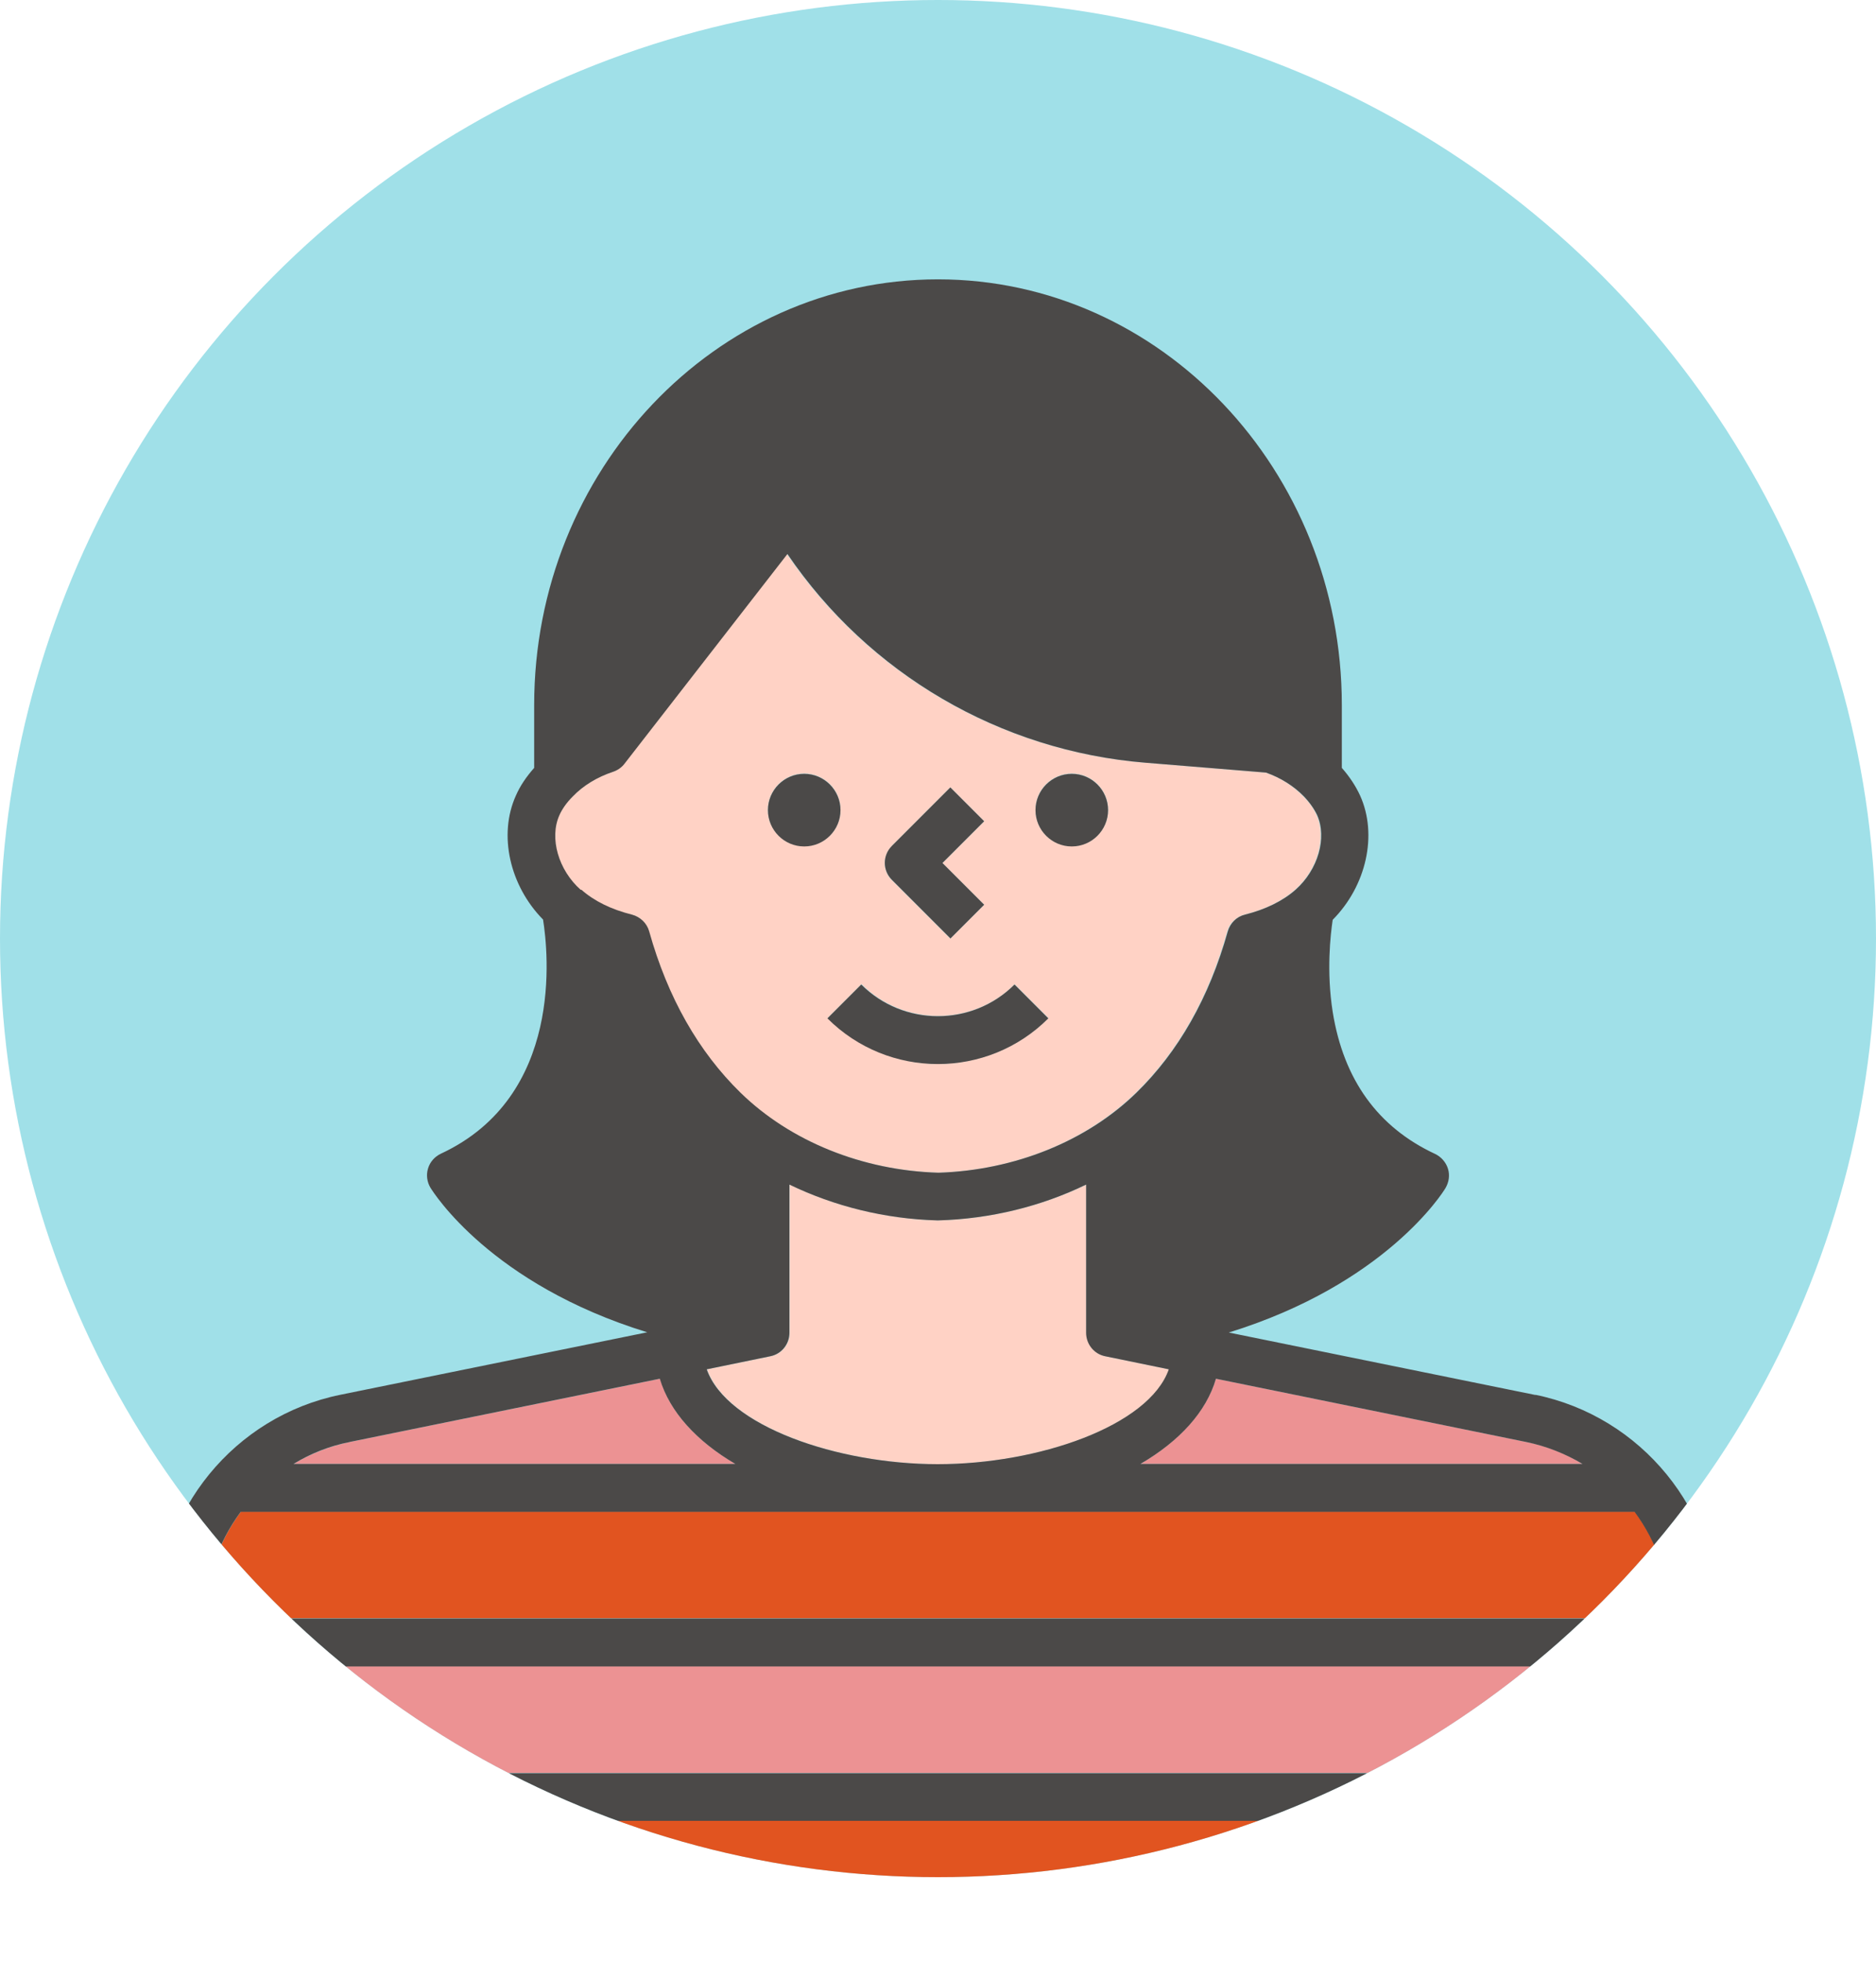
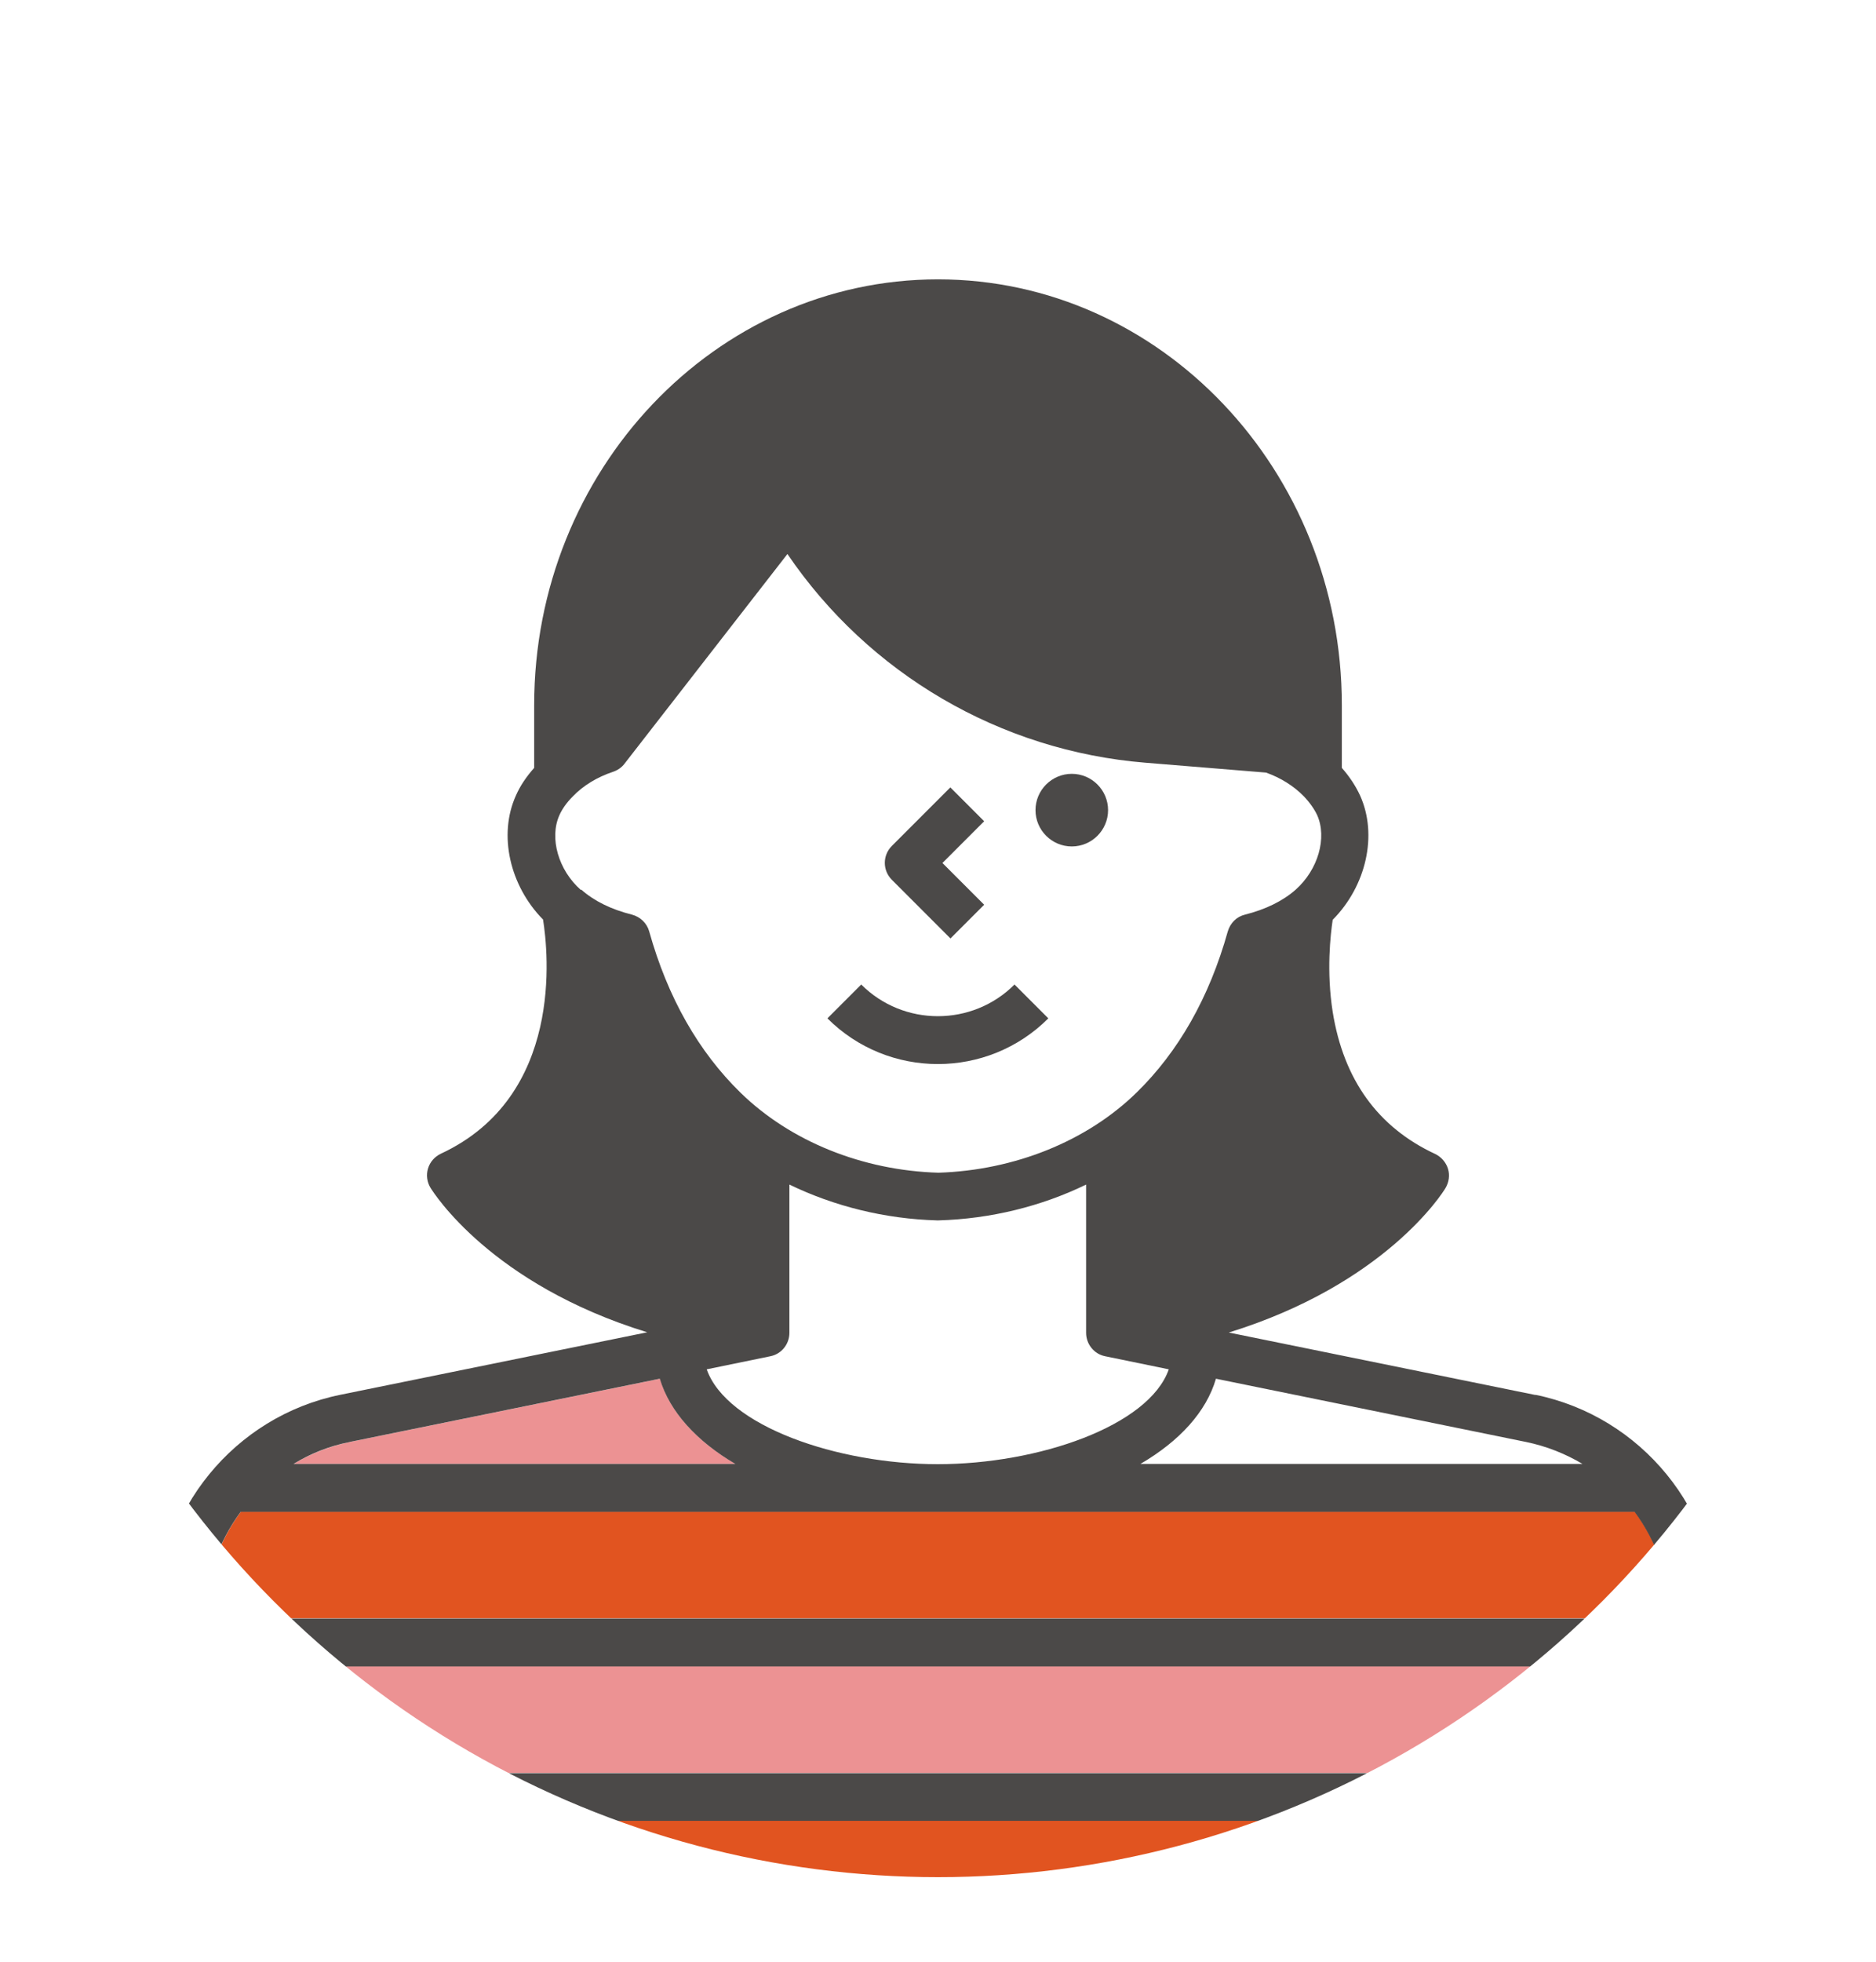
<svg xmlns="http://www.w3.org/2000/svg" id="_レイヤー_2" width="76" height="79.44" viewBox="0 0 76 79.44">
  <defs>
    <style>.cls-1{clip-path:url(#clippath);}.cls-2,.cls-3{fill:#a0e0e8;}.cls-4{fill:#4b4948;}.cls-4,.cls-5,.cls-3,.cls-6,.cls-7{stroke-width:0px;}.cls-5{fill:#e15420;}.cls-6{fill:#ec9293;}.cls-7{fill:#ffd2c5;}</style>
    <clipPath id="clippath">
      <circle class="cls-3" cx="38" cy="38" r="38" />
    </clipPath>
  </defs>
  <g id="design">
-     <circle class="cls-2" cx="38" cy="38" r="38" />
    <g class="cls-1">
-       <path class="cls-7" d="m25.58,37.03c.34.08.6.34.7.68.75,2.67,2,4.87,3.7,6.53,2.02,1.97,4.94,3.14,8.02,3.24,3.08-.09,6-1.27,8.02-3.24,1.7-1.66,2.95-3.85,3.7-6.53.09-.33.36-.59.7-.68.84-.21,1.53-.55,2.05-1.01.91-.8,1.28-2.1.87-3.02-.11-.25-.29-.51-.54-.76-.41-.42-.93-.76-1.53-.96l-4.89-.4c-5.89-.48-11.21-3.61-14.5-8.45l-6.6,8.49c-.12.15-.28.27-.47.33-.63.21-1.19.55-1.63,1-.24.25-.42.51-.54.76-.41.92-.04,2.21.87,3.02.52.46,1.22.8,2.05,1.01Zm17.84-5.71c.81,0,1.47.66,1.47,1.47s-.66,1.47-1.47,1.47-1.47-.66-1.47-1.47.66-1.47,1.47-1.47Zm-7.29,2.93l2.37-2.37,1.37,1.37-1.69,1.69,1.69,1.69-1.37,1.37-2.37-2.37c-.38-.38-.38-.99,0-1.37Zm4.97,5.6l1.37,1.37c-1.23,1.23-2.85,1.85-4.47,1.85s-3.24-.62-4.47-1.85l1.37-1.37c1.71,1.71,4.5,1.71,6.21,0Zm-8.52-8.53c.81,0,1.47.66,1.47,1.47s-.66,1.47-1.47,1.47-1.47-.66-1.47-1.47.66-1.47,1.47-1.47Z" />
      <path class="cls-6" d="m26.74,55.82l-12.56,2.56c-.83.17-1.6.48-2.29.89h17.91c-1.58-.92-2.67-2.11-3.06-3.45Z" />
      <rect class="cls-6" x="8.32" y="67.46" width="59.36" height="4.32" />
      <rect class="cls-5" x="8.32" y="73.72" width="59.36" height="3.78" />
-       <path class="cls-7" d="m38,49.41s-.02,0-.03,0c-2.11-.06-4.17-.57-5.98-1.45v6c0,.46-.32.86-.77.95l-2.58.53c.81,2.3,5.3,3.84,9.36,3.84s8.55-1.54,9.36-3.84l-2.58-.53c-.45-.09-.77-.49-.77-.95v-6c-1.82.88-3.87,1.39-5.98,1.45,0,0-.02,0-.03,0Z" />
      <path class="cls-5" d="m9.76,61.2c-.9,1.22-1.44,2.72-1.44,4.32h59.35c0-1.6-.54-3.1-1.44-4.32H9.76Z" />
-       <path class="cls-6" d="m46.2,59.27h17.91c-.69-.42-1.46-.73-2.29-.89l-12.56-2.56c-.4,1.34-1.49,2.53-3.06,3.45Z" />
      <path class="cls-4" d="m38,43.08c1.62,0,3.24-.62,4.47-1.85l-1.37-1.37c-1.71,1.71-4.5,1.71-6.21,0l-1.37,1.37c1.23,1.23,2.85,1.85,4.47,1.85Z" />
      <path class="cls-4" d="m38.5,38l1.37-1.37-1.69-1.69,1.69-1.69-1.37-1.37-2.37,2.37c-.38.38-.38.99,0,1.37l2.37,2.37Z" />
-       <path class="cls-4" d="m32.58,34.27c.81,0,1.47-.66,1.47-1.47s-.66-1.47-1.47-1.47-1.47.66-1.47,1.47.66,1.47,1.47,1.47Z" />
      <path class="cls-4" d="m43.42,34.27c.81,0,1.47-.66,1.47-1.47s-.66-1.47-1.47-1.47-1.47.66-1.47,1.47.66,1.47,1.47,1.47Z" />
      <path class="cls-4" d="m62.21,56.48l-12.43-2.53c6.34-1.96,8.67-5.66,8.78-5.85.14-.24.18-.52.1-.78-.08-.26-.27-.48-.52-.6-2.32-1.08-3.71-3.01-4.15-5.75-.26-1.65-.09-3.13,0-3.73,1.36-1.37,1.83-3.44,1.11-5.03-.18-.39-.43-.77-.74-1.12v-2.54c0-9.51-7.34-17.24-16.36-17.24s-16.36,7.73-16.36,17.24v2.54c-.32.36-.57.73-.74,1.12-.72,1.59-.25,3.65,1.1,5.02.21,1.32.85,7.16-4.14,9.48-.25.12-.44.33-.52.6-.08.26-.04.55.1.78.12.19,2.44,3.9,8.78,5.85l-12.43,2.53c-4.29.87-7.41,4.69-7.41,9.07v12.92c0,.53.43.97.97.97h61.29c.53,0,.97-.43.97-.97v-12.92c0-4.38-3.11-8.19-7.41-9.07Zm-.39,1.9c.83.17,1.6.48,2.29.89h-17.91c1.58-.92,2.67-2.11,3.06-3.45l12.56,2.56Zm-38.29-22.35c-.91-.8-1.28-2.1-.87-3.02.11-.25.29-.51.54-.76.43-.45,1-.79,1.63-1,.18-.06.35-.17.47-.33l6.6-8.49c3.29,4.84,8.61,7.97,14.5,8.45l4.89.4c.59.21,1.12.54,1.53.96.24.25.42.51.54.76.41.92.04,2.21-.87,3.02-.52.46-1.22.8-2.05,1.01-.34.08-.6.34-.7.68-.75,2.68-2,4.87-3.7,6.53-2.02,1.97-4.94,3.14-8.02,3.24-3.08-.09-6-1.27-8.02-3.24-1.7-1.66-2.95-3.85-3.7-6.53-.09-.33-.36-.59-.7-.68-.84-.21-1.53-.55-2.05-1.01Zm7.68,18.88c.45-.09.77-.49.77-.95v-6c1.82.88,3.87,1.39,5.98,1.45,0,0,.02,0,.03,0s.02,0,.03,0c2.11-.06,4.17-.57,5.98-1.45v6c0,.46.32.86.77.95l2.58.53c-.81,2.3-5.3,3.84-9.36,3.84s-8.55-1.54-9.36-3.84l2.58-.53Zm-17.04,3.47l12.56-2.56c.4,1.34,1.49,2.53,3.06,3.45H11.89c.69-.42,1.46-.73,2.29-.89Zm53.5,13.41H8.32v-4.32h59.36v4.32Zm0,5.71H8.32v-3.78h59.36v3.78Zm-59.36-11.97c0-1.6.54-3.1,1.44-4.32h56.47c.9,1.22,1.44,2.72,1.44,4.32H8.32Z" />
    </g>
  </g>
</svg>